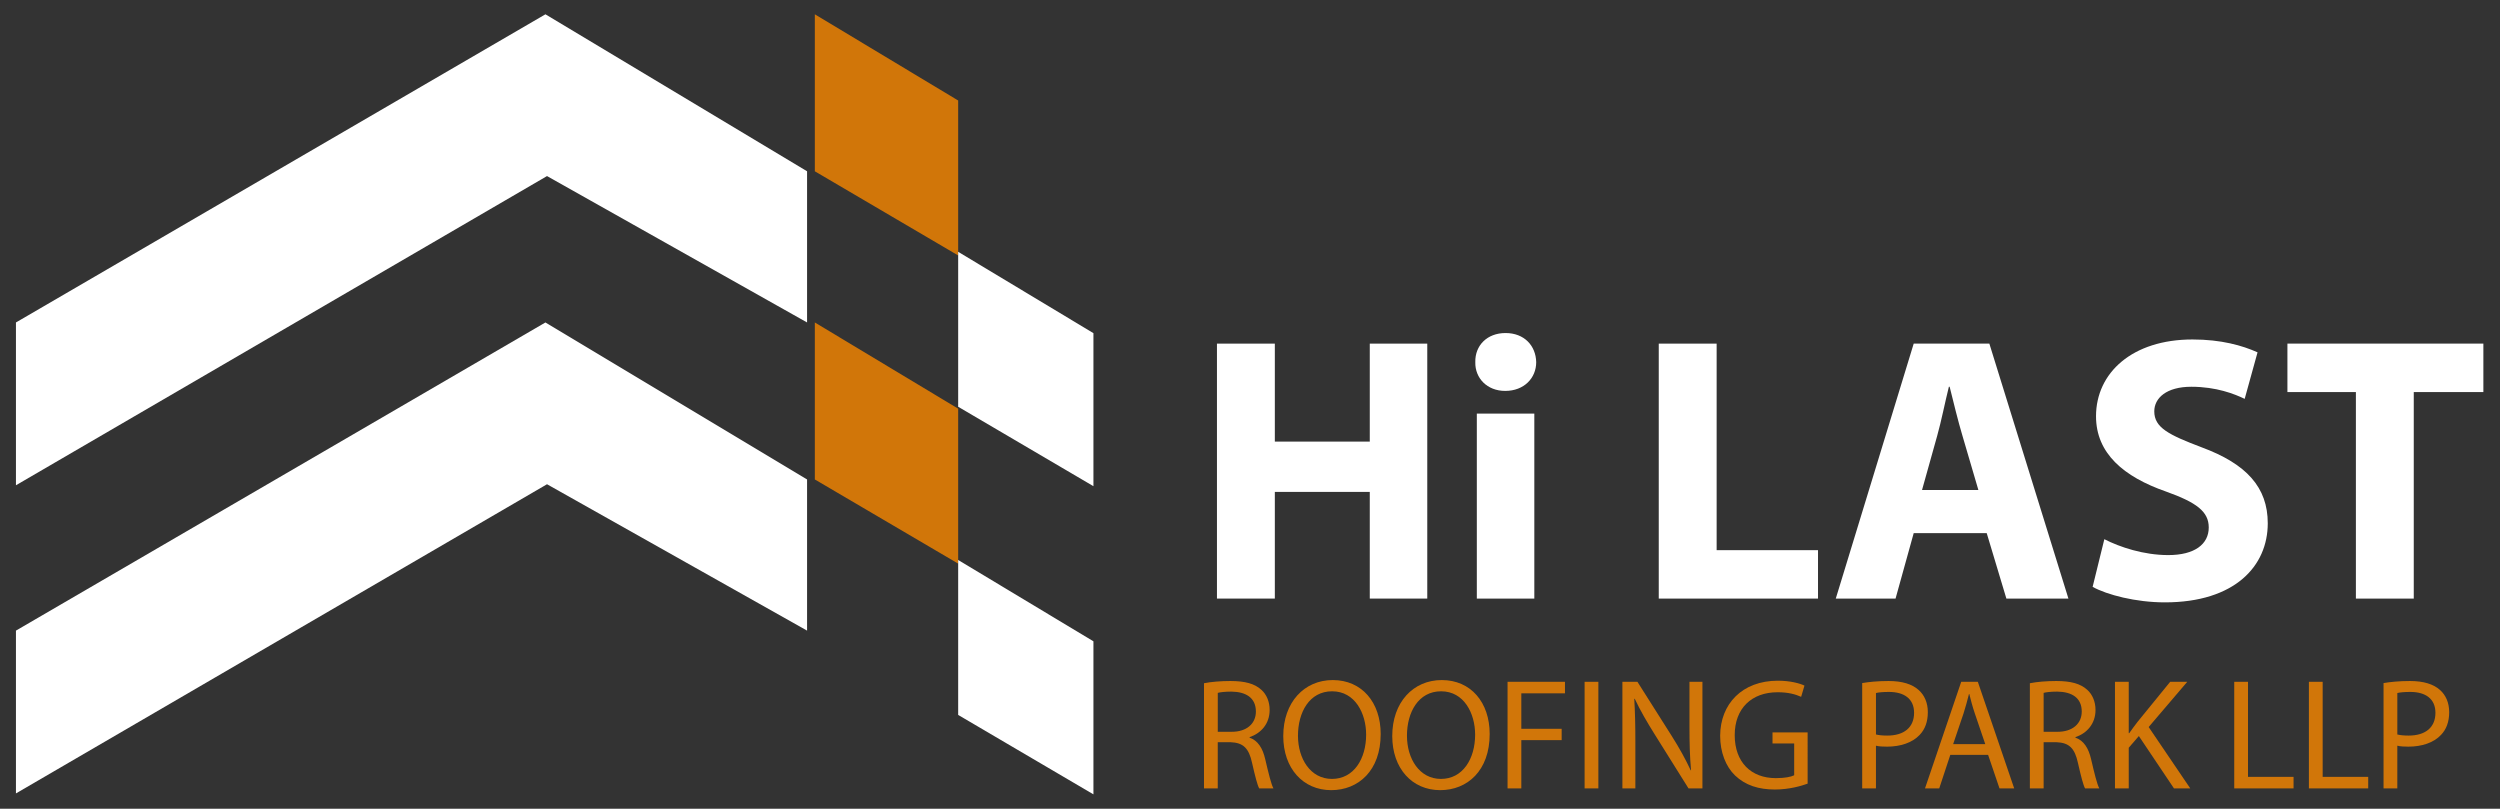
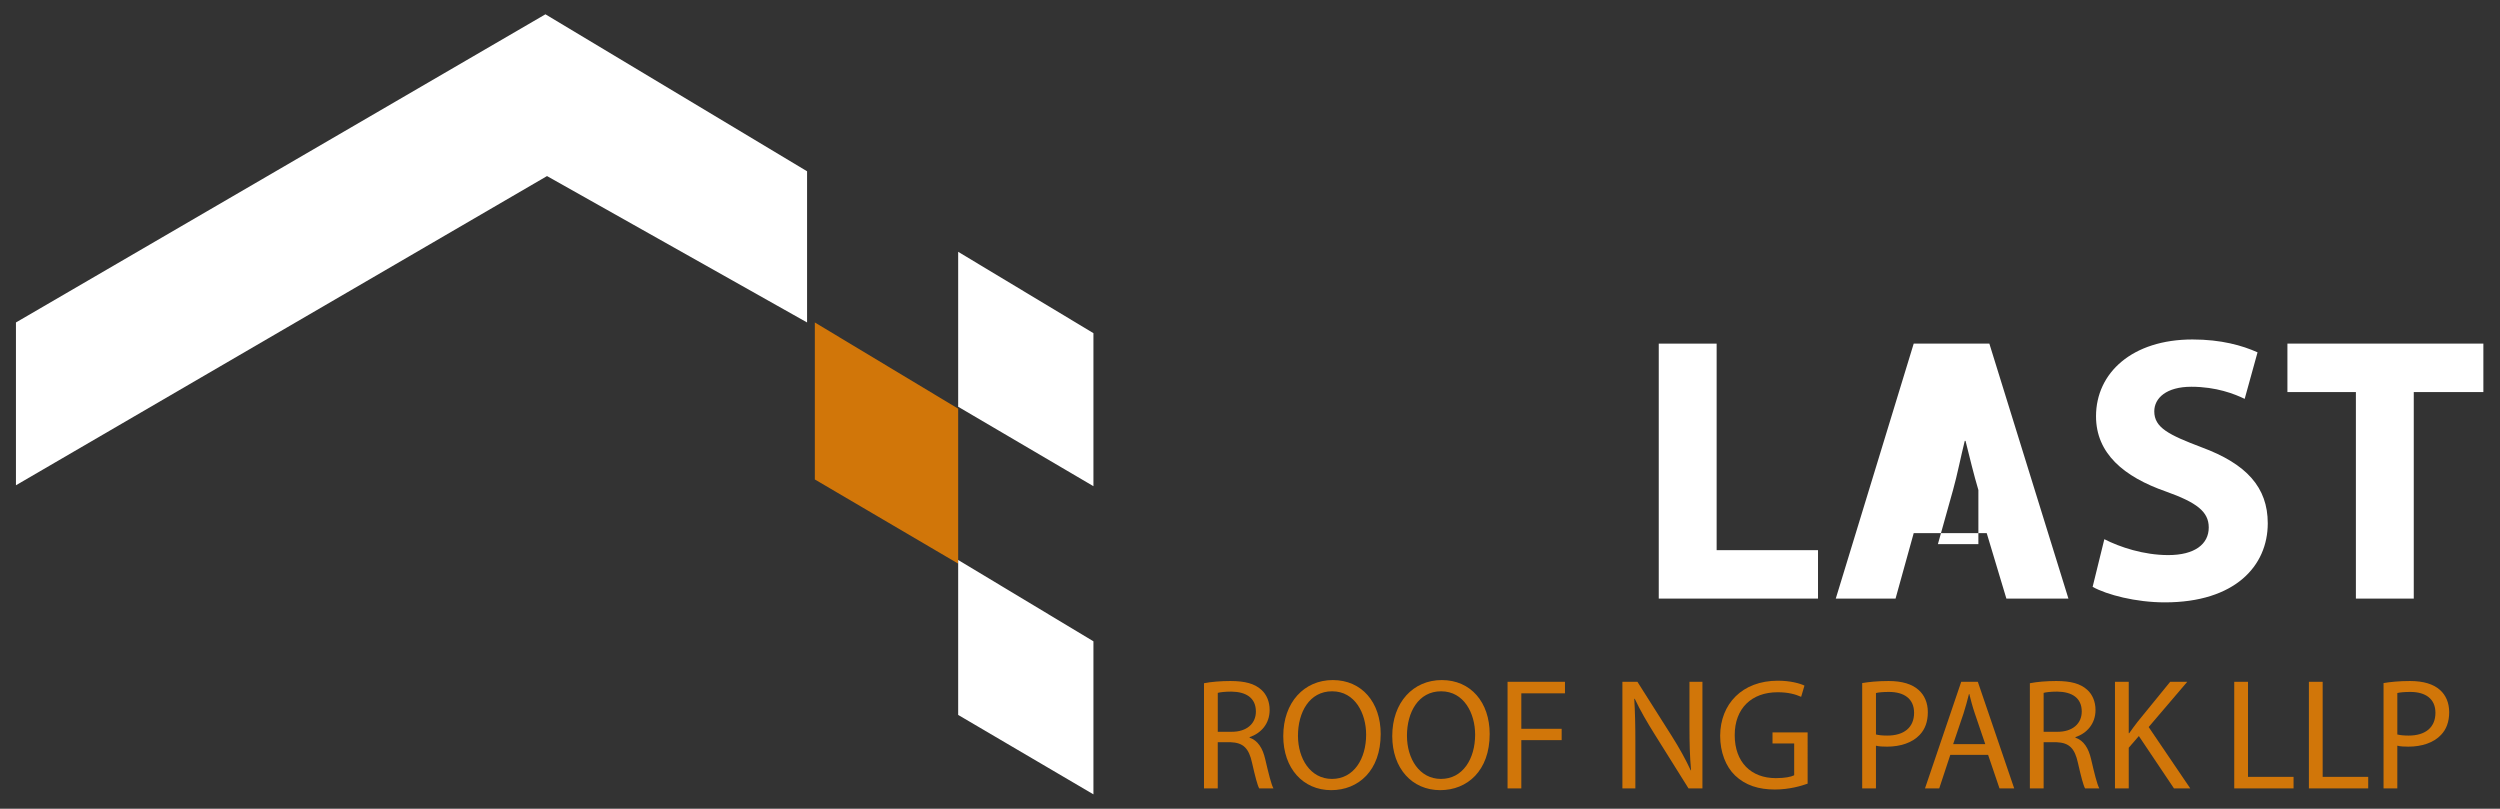
<svg xmlns="http://www.w3.org/2000/svg" version="1.1" id="Layer_1" x="0px" y="0px" width="566.738px" height="183.333px" viewBox="0 0 566.738 183.333" enable-background="new 0 0 566.738 183.333" xml:space="preserve">
  <rect x="0" y="0" width="566.738" height="183.333" fill="#333333" stroke="none" />
  <g>
-     <path fill="#FFFFFF" d="M288.998,77.898v22.211h21.524V77.898h13.033v57.797h-13.033v-24.183h-21.524v24.183h-13.12V77.898H288.998   z" />
-     <path fill="#FFFFFF" d="M348.251,82.101c0,3.601-2.744,6.517-7.032,6.517c-4.115,0-6.86-2.916-6.773-6.517   c-0.087-3.773,2.658-6.603,6.859-6.603C345.507,75.498,348.167,78.327,348.251,82.101z M334.789,135.696V93.763h13.034v41.933   H334.789z" />
    <path fill="#FFFFFF" d="M376.033,77.898h13.12v46.821h22.981v10.977h-36.102V77.898z" />
-     <path fill="#FFFFFF" d="M433.827,120.861l-4.115,14.835h-13.55l17.665-57.797h17.151l17.923,57.797h-14.064l-4.459-14.835H433.827z    M448.49,111.084l-3.601-12.262c-1.029-3.431-2.059-7.718-2.915-11.148h-0.173c-0.856,3.431-1.714,7.804-2.658,11.148l-3.43,12.262   H448.49z" />
+     <path fill="#FFFFFF" d="M433.827,120.861l-4.115,14.835h-13.55l17.665-57.797h17.151l17.923,57.797h-14.064l-4.459-14.835H433.827z    M448.49,111.084c-1.029-3.431-2.059-7.718-2.915-11.148h-0.173c-0.856,3.431-1.714,7.804-2.658,11.148l-3.43,12.262   H448.49z" />
    <path fill="#FFFFFF" d="M477.045,122.233c3.516,1.801,8.918,3.602,14.492,3.602c6.003,0,9.176-2.487,9.176-6.26   c0-3.602-2.745-5.66-9.69-8.146c-9.604-3.345-15.864-8.662-15.864-17.065c0-9.861,8.231-17.408,21.867-17.408   c6.516,0,11.318,1.372,14.749,2.916l-2.916,10.548c-2.315-1.115-6.431-2.745-12.091-2.745s-8.403,2.572-8.403,5.574   c0,3.688,3.259,5.316,10.719,8.146c10.205,3.772,15.007,9.09,15.007,17.236c0,9.69-7.461,17.921-23.325,17.921   c-6.603,0-13.12-1.714-16.378-3.515L477.045,122.233z" />
    <path fill="#FFFFFF" d="M534.07,88.875h-15.522V77.898h44.421v10.976h-15.779v46.821H534.07V88.875z" />
    <path fill="#D17609" d="M272.943,154.884c1.578-0.322,3.837-0.502,5.988-0.502c3.335,0,5.485,0.609,6.992,1.972   c1.219,1.076,1.899,2.725,1.899,4.59c0,3.191-2.008,5.307-4.553,6.167v0.108c1.863,0.645,2.976,2.365,3.549,4.875   c0.789,3.371,1.363,5.702,1.865,6.633h-3.228c-0.395-0.68-0.932-2.76-1.613-5.771c-0.718-3.335-2.008-4.59-4.841-4.697h-2.94   v10.469h-3.12V154.884z M276.063,165.892h3.191c3.335,0,5.45-1.828,5.45-4.59c0-3.119-2.26-4.482-5.558-4.518   c-1.506,0-2.582,0.144-3.083,0.286V165.892z" />
    <path fill="#D17609" d="M312.995,166.394c0,8.318-5.055,12.729-11.223,12.729c-6.383,0-10.863-4.948-10.863-12.263   c0-7.673,4.768-12.693,11.222-12.693C308.728,154.167,312.995,159.223,312.995,166.394z M294.243,166.789   c0,5.163,2.796,9.788,7.71,9.788c4.947,0,7.743-4.554,7.743-10.039c0-4.806-2.509-9.824-7.709-9.824   C296.824,156.713,294.243,161.481,294.243,166.789z" />
    <path fill="#D17609" d="M337.703,166.394c0,8.318-5.057,12.729-11.224,12.729c-6.382,0-10.863-4.948-10.863-12.263   c0-7.673,4.769-12.693,11.223-12.693C333.436,154.167,337.703,159.223,337.703,166.394z M318.95,166.789   c0,5.163,2.797,9.788,7.709,9.788c4.948,0,7.745-4.554,7.745-10.039c0-4.806-2.511-9.824-7.709-9.824   C321.532,156.713,318.95,161.481,318.95,166.789z" />
    <path fill="#D17609" d="M341.756,154.562h13.016v2.616h-9.896v8.032h9.144v2.582h-9.144v10.935h-3.119V154.562z" />
-     <path fill="#D17609" d="M362.34,154.562v24.165h-3.12v-24.165H362.34z" />
    <path fill="#D17609" d="M367.791,178.727v-24.165h3.406l7.744,12.227c1.794,2.832,3.191,5.378,4.339,7.852l0.071-0.035   c-0.286-3.228-0.357-6.168-0.357-9.933v-10.11h2.939v24.165h-3.155l-7.673-12.262c-1.685-2.689-3.299-5.45-4.518-8.066   l-0.107,0.035c0.18,3.047,0.251,5.952,0.251,9.967v10.326H367.791z" />
    <path fill="#D17609" d="M409.779,177.652c-1.397,0.502-4.159,1.327-7.421,1.327c-3.658,0-6.669-0.932-9.036-3.191   c-2.079-2.008-3.371-5.234-3.371-8.999c0.036-7.208,4.985-12.478,13.088-12.478c2.797,0,4.983,0.608,6.023,1.11l-0.753,2.547   c-1.29-0.574-2.904-1.04-5.342-1.04c-5.881,0-9.717,3.656-9.717,9.716c0,6.132,3.693,9.753,9.322,9.753   c2.043,0,3.442-0.286,4.159-0.646v-7.206h-4.912v-2.51h7.959V177.652z" />
    <path fill="#D17609" d="M422.152,154.848c1.506-0.251,3.478-0.466,5.987-0.466c3.084,0,5.343,0.717,6.777,2.008   c1.326,1.147,2.115,2.904,2.115,5.056c0,2.188-0.646,3.908-1.864,5.163c-1.649,1.757-4.339,2.653-7.386,2.653   c-0.933,0-1.793-0.035-2.51-0.215v9.68h-3.12V154.848z M425.272,166.501c0.68,0.179,1.541,0.251,2.581,0.251   c3.765,0,6.06-1.829,6.06-5.163c0-3.19-2.259-4.733-5.701-4.733c-1.362,0-2.402,0.108-2.939,0.251V166.501z" />
    <path fill="#D17609" d="M442.124,171.126l-2.509,7.601h-3.228l8.211-24.165h3.766l8.246,24.165h-3.334l-2.583-7.601H442.124z    M450.048,168.688l-2.366-6.956c-0.538-1.577-0.897-3.011-1.255-4.41h-0.071c-0.359,1.435-0.753,2.905-1.22,4.375l-2.366,6.991   H450.048z" />
    <path fill="#D17609" d="M460.162,154.884c1.577-0.322,3.837-0.502,5.987-0.502c3.335,0,5.486,0.609,6.992,1.972   c1.22,1.076,1.901,2.725,1.901,4.59c0,3.191-2.008,5.307-4.555,6.167v0.108c1.865,0.645,2.976,2.365,3.551,4.875   c0.788,3.371,1.361,5.702,1.863,6.633h-3.227c-0.394-0.68-0.933-2.76-1.613-5.771c-0.717-3.335-2.009-4.59-4.841-4.697h-2.939   v10.469h-3.12V154.884z M463.282,165.892h3.19c3.334,0,5.45-1.828,5.45-4.59c0-3.119-2.259-4.482-5.558-4.518   c-1.506,0-2.581,0.144-3.083,0.286V165.892z" />
    <path fill="#D17609" d="M479.455,154.562h3.119v11.652h0.107c0.646-0.932,1.291-1.793,1.9-2.581l7.387-9.071h3.872l-8.749,10.254   l9.431,13.911h-3.694l-7.959-11.867l-2.295,2.653v9.214h-3.119V154.562z" />
    <path fill="#D17609" d="M506.492,154.562h3.119v21.549h10.326v2.616h-13.445V154.562z" />
    <path fill="#D17609" d="M523.417,154.562h3.119v21.549h10.326v2.616h-13.445V154.562z" />
    <path fill="#D17609" d="M540.34,154.848c1.507-0.251,3.479-0.466,5.988-0.466c3.084,0,5.343,0.717,6.777,2.008   c1.326,1.147,2.115,2.904,2.115,5.056c0,2.188-0.646,3.908-1.864,5.163c-1.649,1.757-4.339,2.653-7.387,2.653   c-0.932,0-1.793-0.035-2.51-0.215v9.68h-3.12V154.848z M543.46,166.501c0.682,0.179,1.541,0.251,2.582,0.251   c3.765,0,6.059-1.829,6.059-5.163c0-3.19-2.259-4.733-5.7-4.733c-1.362,0-2.402,0.108-2.94,0.251V166.501z" />
  </g>
  <polygon fill="#FFFFFF" points="3.615,73.1 123.646,3.241 182.959,38.83 182.959,73.1 124.006,39.914 3.615,110.007 " />
-   <polygon fill="#FFFFFF" points="3.615,142.958 123.646,73.1 182.959,108.689 182.959,142.958 124.006,109.774 3.615,179.865 " />
  <g>
-     <polygon fill="#D17609" points="184.718,3.241 184.718,38.83 217.213,57.911 217.213,22.785  " />
    <polygon fill="#D17609" points="184.718,73.1 184.718,108.689 217.213,127.771 217.213,92.644  " />
  </g>
  <g>
    <polygon fill="#FFFFFF" points="217.213,57.084 217.213,92.211 247.876,110.218 247.876,75.526  " />
    <polygon fill="#FFFFFF" points="217.213,126.945 217.213,162.071 247.876,180.077 247.876,145.384  " />
  </g>
</svg>